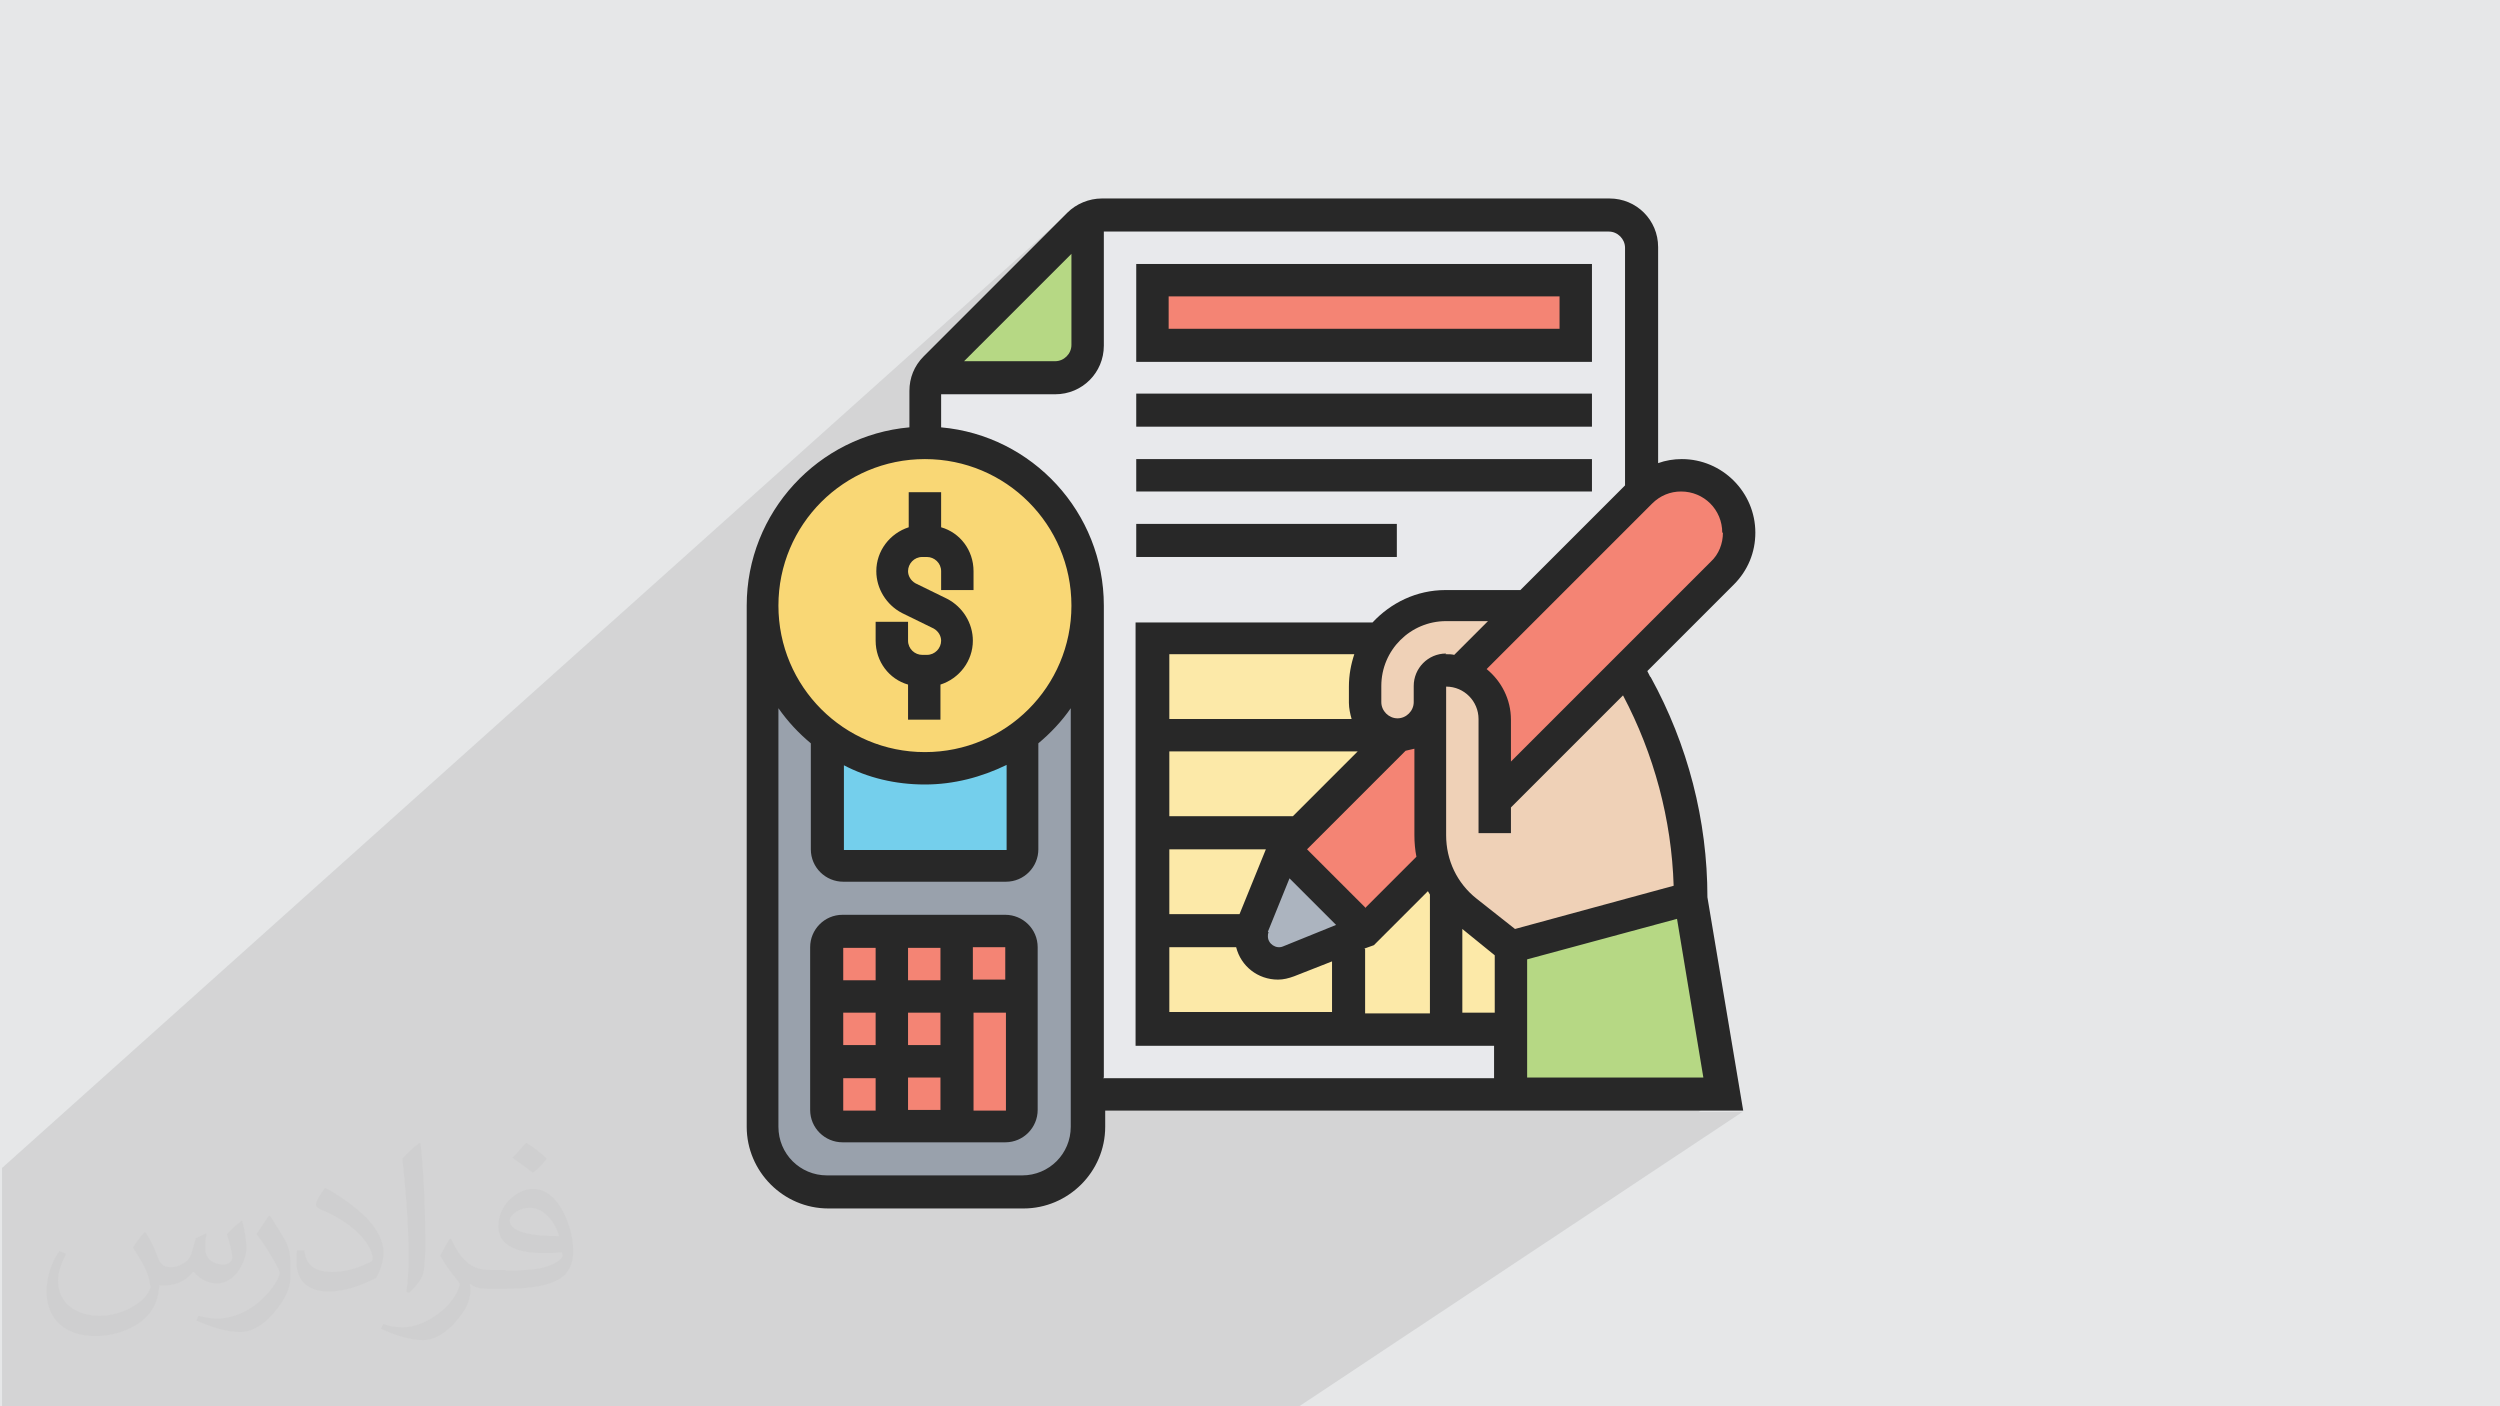
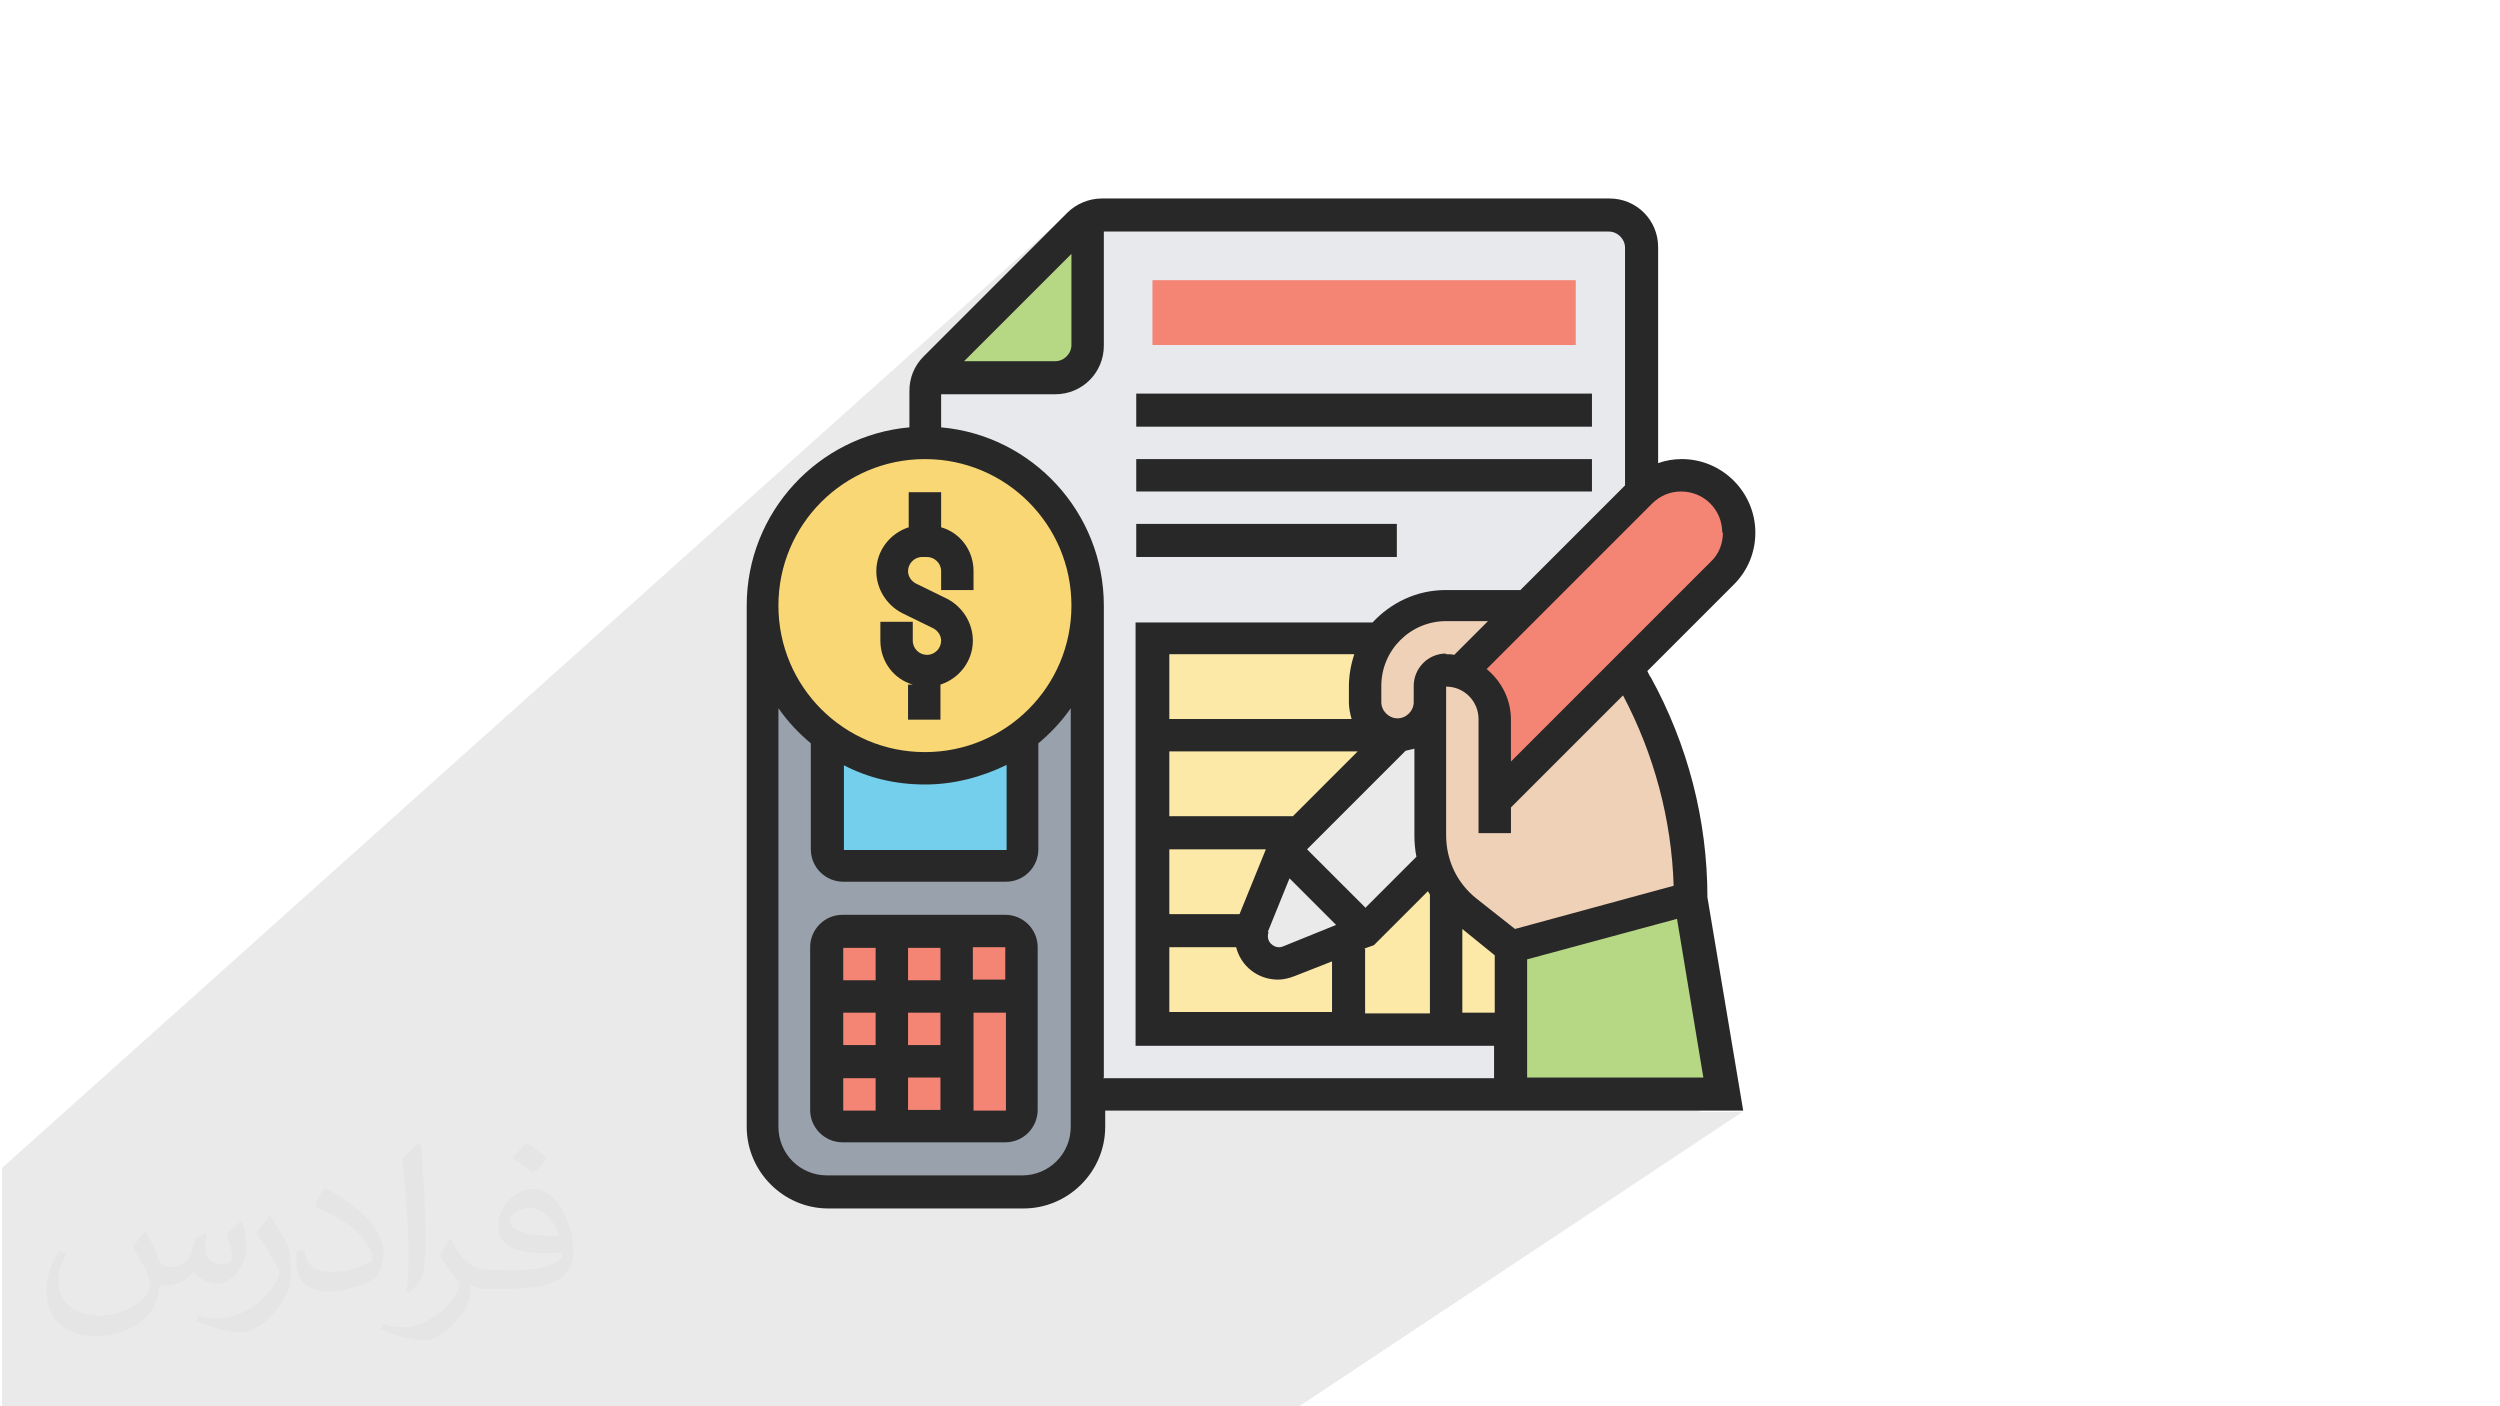
<svg xmlns="http://www.w3.org/2000/svg" xml:space="preserve" width="3.703in" height="2.083in" version="1.1" style="shape-rendering:geometricPrecision; text-rendering:geometricPrecision; image-rendering:optimizeQuality; fill-rule:evenodd; clip-rule:evenodd" viewBox="0 0 3703 2083">
  <defs>
    <style type="text/css">
   
    .fil0 {fill:#E6E7E8}
    .fil5 {fill:#F48474;fill-rule:nonzero}
    .fil4 {fill:#FCE9A8;fill-rule:nonzero}
    .fil11 {fill:#F9D775;fill-rule:nonzero}
    .fil8 {fill:#EFD1B7;fill-rule:nonzero}
    .fil3 {fill:#E8E9EC;fill-rule:nonzero}
    .fil6 {fill:#B6D884;fill-rule:nonzero}
    .fil7 {fill:#ACB4BF;fill-rule:nonzero}
    .fil9 {fill:#99A1AC;fill-rule:nonzero}
    .fil10 {fill:#74CFEC;fill-rule:nonzero}
    .fil12 {fill:#282828;fill-rule:nonzero}
    .fil2 {fill:#373435;fill-opacity:0.031}
    .fil1 {fill:#373435;fill-opacity:0.102}
   
  </style>
  </defs>
  <g id="Layer_x0020_1">
-     <polygon class="fil0" points="0,0 3704,0 3704,2083 0,2083 " />
    <path class="fil1" d="M515 2083l-6 0 -6 0 -5 0 -3 0 -5 0 -3 0 0 0 -7 0 0 0 -5 0 -21 0 -2 0 -8 0 -14 0 -29 0 -26 0 -7 0 -17 0 -3 0 -15 0 -7 0 -14 0 -6 0 -12 0 0 0 -24 0 -8 0 0 0 -18 0 -21 0 -26 0 -1 0 -19 0 -11 0 -46 0 -4 0 -3 0 -2 0 -24 0 -31 0 -6 0 -4 0 -2 0 -22 0 -10 0 -6 0 -3 0 0 -8 0 -8 0 -2 0 -2 0 -31 0 -4 0 -5 0 -1 0 -22 0 -8 0 -12 0 -23 0 -7 0 -5 0 -6 0 -1 0 -2 0 -6 0 0 0 -1 0 -12 0 -5 0 -2 0 -7 0 -2 0 -1 0 -1 0 -3 0 -14 0 -17 0 -1 0 -7 0 -1 0 -36 0 -3 0 -2 0 -15 0 -6 0 -1 0 -3 0 -5 0 -5 0 -4 0 0 0 -13 0 -4 0 -2 0 0 0 -8 0 -19 0 0 1582 -1417 -3 2 -213 213 -2 3 -2 3 -2 3 -2 3 -2 3 -2 3 -2 3 -1 3 247 -220 -2 2 -26 26 40 -36 0 41 24 -21 0 91 48 -42 675 0 0 145 -60 48 60 0 0 48 -61 48 61 0 0 48 -186 145 70 0 195 -150 -3 3 -3 3 0 0 0 0 0 0 0 0 0 0 0 0 0 0 0 0 -127 127 149 -114 -5 4 -245 245 4 3 4 4 4 4 3 4 3 4 3 4 3 5 2 5 2 5 2 5 2 5 1 5 1 5 1 5 0 6 0 6 0 53 172 -128 -138 138 132 -98 -166 166 0 38 -82 60 0 1 3 6 4 6 4 5 4 5 5 5 5 5 5 4 57 45 235 -64 -58 41 82 -22 -241 169 0 96 261 0 -36 24 64 0 -36 24 65 0 -661 439 -60 0 -60 0 -231 0 -10 0 -45 0 -73 0 -9 0 -44 0 0 0 -43 0 -12 0 -32 0 -13 0 -28 0 -46 0 -24 0 -20 0 -7 0 -10 0 -3 0 -37 0 -2 0 -11 0 -3 0 -2 0 -13 0 -1 0 -6 0 -2 0 -9 0 -10 0 -3 0 -10 0 -5 0 -4 0 0 0 -9 0 -5 0 -3 0 -7 0 -4 0 -3 0 -12 0 -3 0 -3 0 -1 0 -1 0 -1 0 -22 0 -1 0 -5 0 -1 0 -5 0 0 0 -1 0 -6 0 -8 0 -7 0 -9 0 -7 0 -1 0 -22 0 -13 0 -2 0 -6 0 -20 0 -6 0 -4 0 -17 0 -3 0 -6 0 0 0 -4 0 -15 0 -7 0 -1 0 -3 0 -1 0 -6 0 0 0 -3 0 -10 0 -3 0 -6 0 -1 0 -5 0 -2 0 -10 0 -2 0 -1 0 -5 0 -4 0 -2 0 -2 0 -5 0 0 0 0 0 -7 0 -4 0 -2 0 -7 0 -4 0 0 0 -1 0 -6 0 0 0 -1 0 -1 0 -1 0 -4 0 -2 0 -1 0 -5 0 -14 0 -4 0 -2 0 -17 0 -3 0 -4 0 0 0 0 0 -1 0 -4 0 0 0 -13 0 0 0 -7 0 0 0 -3 0 -2 0 -4 0 -7 0 -2 0 -8 0 -4 0 -7 0 -2 0 -3 0 -19 0 -8 0 -5 0zm2036 -1294l0 0z" />
    <path class="fil2" d="M216 1826c7,11 12,21 16,32 3,7 5,19 21,19 5,0 11,-1 17,-5 7,-3 12,-9 14,-17l6 -21 15 -7 1 1c-2,8 -2,16 -2,21 0,18 15,24 27,24 7,0 13,-4 13,-10 0,-8 -4,-23 -8,-35 7,-7 14,-14 22,-20l1 1c4,15 6,30 6,40 0,10 -4,20 -8,27 -7,14 -20,25 -36,25 -12,0 -25,-6 -34,-17l-1 0c-9,11 -22,20 -43,20l-7 0c-1,14 -4,24 -9,33 -13,25 -50,42 -85,42 -49,0 -73,-28 -73,-66 0,-23 8,-45 19,-60l10 4c-7,14 -12,27 -12,40 0,35 29,52 62,52 31,0 68,-19 75,-42 -3,-25 -12,-36 -26,-59 4,-7 10,-15 17,-23l1 0 0 0 0 0 1 1zm564 -133c10,6 20,14 30,23 -6,8 -12,15 -21,21 -10,-8 -20,-15 -30,-22 7,-8 14,-15 20,-22l1 0zm5 96c-17,0 -30,11 -30,19 0,17 33,23 73,23 -5,-20 -22,-42 -43,-42zm-37 93c22,0 41,-1 55,-4 16,-4 30,-12 30,-18 0,-2 0,-3 -1,-5 -9,1 -19,1 -29,1 -29,0 -52,-7 -61,-23 -2,-5 -4,-10 -4,-16 0,-16 7,-32 19,-42 10,-9 21,-14 33,-14 20,0 37,16 48,42 6,14 11,30 11,51 0,14 -4,25 -12,34 -16,15 -45,21 -90,21l-20 0 0 0 -5 0c-11,0 -19,-2 -25,-7l-1 0c0,3 1,5 1,7 0,10 -3,23 -10,33 -20,30 -42,43 -60,43 -19,0 -42,-7 -63,-17l4 -7c7,3 16,5 29,5 34,0 78,-33 84,-64 -1,-3 -4,-6 -7,-10 -10,-12 -16,-22 -22,-32 5,-10 10,-18 14,-25l2 0c14,29 28,46 57,46l5 0 0 0 21 0 -3 1zm-146 31c2,-14 3,-29 3,-43l0 -21c0,-39 -5,-96 -9,-133 7,-8 17,-17 25,-23l2 1c5,47 7,101 7,151 0,13 -1,26 -2,35 -1,12 -8,21 -22,35l-3 -1 0 0 0 0 -1 -1zm-151 -62c1,18 10,33 41,33 20,0 36,-5 55,-14 3,-1 5,-3 5,-5 0,-12 -9,-27 -24,-41 -14,-13 -34,-25 -52,-32 -6,-3 -8,-5 -8,-8 0,-5 7,-16 13,-24l2 0c20,11 43,27 60,44 15,16 25,33 25,51 0,13 -4,26 -11,38 -22,11 -46,20 -70,20 -29,0 -48,-14 -48,-45 0,-3 0,-9 1,-16l10 0 0 0 0 0 1 -1zm-52 -52l18 29c7,11 13,22 13,41l0 24c0,19 -12,39 -32,60 -15,14 -29,20 -42,20 -19,0 -40,-6 -65,-17l3 -7c8,2 17,4 28,4 36,0 72,-26 89,-58 2,-4 3,-7 3,-9 0,-4 -2,-8 -4,-11 -9,-17 -19,-33 -30,-47 6,-9 12,-18 18,-27l2 0 0 0 0 0 -1 -2z" />
    <g id="_1507791735072">
      <path class="fil3" d="M2431 366l0 362c0,0 -1,1 -1,1l-168 168 -121 0c-39,0 -75,19 -96,48l-338 0 0 579 531 0 0 96 -627 0 0 -724c0,-133 -108,-241 -241,-241l0 -76c0,-7 1,-14 4,-20l189 0c27,0 48,-22 48,-48l0 -189c6,-3 13,-4 20,-4l752 0c27,0 48,22 48,48z" />
      <path class="fil4" d="M2171 1350c-12,-9 -21,-20 -29,-32 -9,-13 -15,-26 -19,-41l0 0 -102 102 -24 10 -89 36c-5,2 -10,3 -15,3 -22,0 -41,-18 -41,-41 0,-3 0,-5 1,-8 0,-2 1,-5 2,-7l45 -113 24 -24 145 -145c-27,0 -48,-22 -48,-48l0 -24c0,-27 9,-52 24,-72l-338 0 0 579 531 0 0 -121 -66 -53z" />
      <polygon class="fil5" points="1707,511 2334,511 2334,415 1707,415 " />
      <path class="fil6" d="M1610 322l0 189c0,27 -22,48 -48,48l-189 0c2,-5 6,-10 10,-14l213 -213c4,-4 9,-7 14,-10z" />
-       <path class="fil5" d="M2117 1042l0 196c0,14 2,27 6,40l0 0 -102 102 -121 -121 24 -24 145 -145c13,0 25,-5 34,-14 9,-9 14,-21 14,-34l0 0z" />
      <path class="fil5" d="M2431 728c16,-15 37,-24 59,-24 24,0 45,10 60,25 15,15 25,37 25,60 0,22 -9,44 -25,60l-141 141 -196 196 0 -121c0,-20 -8,-38 -21,-51 -8,-8 -19,-14 -30,-18l100 -100 168 -168c0,0 1,-1 1,-1z" />
-       <path class="fil7" d="M2020 1379l-24 10 -89 36c-5,2 -10,3 -15,3 -22,0 -41,-18 -41,-41 0,-3 0,-5 1,-8 0,-2 1,-5 2,-7l45 -113 121 121z" />
      <polygon class="fil6" points="2503,1331 2551,1621 2238,1621 2238,1403 " />
      <path class="fil8" d="M2103 1076c-9,9 -21,14 -34,14 -27,0 -48,-22 -48,-48l0 -24c0,-27 9,-52 24,-72 22,-29 57,-48 96,-48l121 0 -100 100c-7,-2 -14,-3 -21,-3 -13,0 -24,11 -24,24l0 24c0,13 -5,25 -14,34z" />
      <path class="fil8" d="M2422 1014c53,97 81,206 81,317l-265 72 -66 -53c-12,-9 -21,-20 -29,-32 -9,-13 -15,-26 -19,-41 -4,-13 -6,-26 -6,-40l0 -220c0,-13 11,-24 24,-24 7,0 14,1 21,3 12,4 22,10 30,18 13,13 21,31 21,51l0 121 196 -196 13 23z" />
      <path class="fil9" d="M1610 897l0 772c0,53 -43,96 -96,96l-289 0c-53,0 -96,-43 -96,-96l0 -772c0,79 38,149 96,193l0 169c0,13 11,24 24,24l241 0c13,0 24,-11 24,-24l0 -169c59,-44 96,-114 96,-193z" />
      <path class="fil5" d="M1492 1668l-242 0c-13,0 -24,-11 -24,-24l0 -240c0,-13 11,-24 24,-24l242 0c13,0 24,11 24,24l0 240c0,13 -11,24 -24,24z" />
      <path class="fil10" d="M1514 1090l0 169c0,13 -11,24 -24,24l-241 0c-13,0 -24,-11 -24,-24l0 -169c40,30 90,48 145,48 54,0 104,-18 145,-48z" />
      <path class="fil11" d="M1610 897c0,79 -38,149 -96,193 -40,30 -90,48 -145,48 -54,0 -104,-18 -145,-48 -59,-44 -96,-114 -96,-193 0,-133 108,-241 241,-241 133,0 241,108 241,241z" />
      <path class="fil12" d="M2262 1596l0 -175 222 -60 39 235 -261 0zm-627 0l0 -699c0,-138 -106,-252 -241,-264l0 -49 169 0c40,0 72,-32 72,-72l0 -169 748 0c13,0 24,11 24,24l0 352 -155 155 -111 0c-43,0 -81,19 -108,48l-351 0 0 627 531 0 0 48 -579 0zm-121 145l-289 0c-40,0 -72,-32 -72,-72l0 -620c14,20 30,37 48,52l0 157c0,27 22,48 48,48l241 0c27,0 48,-22 48,-48l0 -157c18,-15 35,-33 48,-52l0 620c0,40 -32,72 -72,72zm-265 -608c36,19 77,29 121,29 43,0 84,-11 121,-29l0 126 -241 0 0 -126zm121 -453c120,0 217,97 217,217 0,120 -97,217 -217,217 -120,0 -217,-97 -217,-217 0,-120 97,-217 217,-217l0 0zm217 -304l0 135c0,13 -11,24 -24,24l-135 0 159 -159zm965 413c0,16 -6,32 -18,43l-296 296 0 -62c0,-30 -14,-57 -36,-75l245 -245c12,-12 27,-18 43,-18 34,0 61,27 61,61l0 0zm-386 587l48 39 0 85 -48 0 0 -123zm-145 29l14 -5 80 -80c1,2 2,3 3,5l0 176 -96 0 0 -95zm-289 -2l99 0c7,28 32,48 62,48 8,0 16,-2 24,-5l56 -22 0 75 -241 0 0 -96zm0 -145l143 0 -39 96 -104 0 0 -96zm0 -145l279 0 -96 96 -183 0 0 -96zm270 -48l-270 0 0 -96 274 0c-5,15 -8,31 -8,48l0 24c0,8 2,17 4,24zm20 279l-86 -86 146 -146c5,-1 9,-2 13,-3l0 128c0,11 1,22 3,32l-76 76zm-144 36l32 -79 69 69 -79 32c-10,4 -22,-4 -22,-15 0,-2 0,-4 1,-6zm264 -412c-27,0 -48,22 -48,48l0 24c0,13 -11,24 -24,24 -13,0 -24,-11 -24,-24l0 -24c0,-53 43,-96 96,-96l62 0 -50 50c-4,-1 -8,-1 -13,-1l0 0zm337 344l-235 64 -57 -45c-29,-23 -45,-57 -45,-94l0 -220c27,0 48,22 48,48l0 169 48 0 0 -38 166 -166c46,87 72,184 75,282zm-35 -310l-4 -8 128 -128c21,-21 32,-48 32,-77 0,-60 -49,-109 -109,-109 -12,0 -24,2 -35,6l0 -320c0,-40 -32,-72 -72,-72l-752 0c-19,0 -38,8 -51,21l-213 213c-14,14 -21,32 -21,51l0 54c-135,12 -241,126 -241,264l0 772c0,66 54,121 121,121l289 0c66,0 121,-54 121,-121l0 -24 945 0 -53 -316c0,-114 -29,-226 -84,-326z" />
-       <path class="fil12" d="M1345 1014l0 52 48 0 0 -52c28,-9 48,-35 48,-65 0,-26 -15,-50 -38,-62l-47 -23c-7,-4 -11,-11 -11,-18 0,-11 9,-21 21,-21l7 0c11,0 21,9 21,21l0 28 48 0 0 -28c0,-31 -20,-57 -48,-65l0 -52 -48 0 0 52c-28,9 -48,35 -48,65 0,26 15,50 38,62l47 23c7,4 11,11 11,18 0,11 -9,21 -21,21l-7 0c-11,0 -21,-9 -21,-21l0 -28 -48 0 0 28c0,31 20,57 48,65z" />
+       <path class="fil12" d="M1345 1014l0 52 48 0 0 -52c28,-9 48,-35 48,-65 0,-26 -15,-50 -38,-62l-47 -23c-7,-4 -11,-11 -11,-18 0,-11 9,-21 21,-21l7 0c11,0 21,9 21,21l0 28 48 0 0 -28c0,-31 -20,-57 -48,-65l0 -52 -48 0 0 52c-28,9 -48,35 -48,65 0,26 15,50 38,62l47 23c7,4 11,11 11,18 0,11 -9,21 -21,21c-11,0 -21,-9 -21,-21l0 -28 -48 0 0 28c0,31 20,57 48,65z" />
      <path class="fil12" d="M1442 1645l0 -145 48 0 0 145 -48 0zm-193 -48l48 0 0 48 -48 0 0 -48zm48 -193l0 48 -48 0 0 -48 48 0zm48 48l0 -48 48 0 0 48 -48 0zm-48 96l-48 0 0 -48 48 0 0 48zm96 0l-48 0 0 -48 48 0 0 48zm0 96l-48 0 0 -48 48 0 0 48zm96 -193l-48 0 0 -48 48 0 0 48zm0 -96l-241 0c-27,0 -48,22 -48,48l0 241c0,27 22,48 48,48l241 0c27,0 48,-22 48,-48l0 -241c0,-27 -22,-48 -48,-48z" />
-       <path class="fil12" d="M2310 487l-579 0 0 -48 579 0 0 48zm48 -96l-675 0 0 145 675 0 0 -145z" />
      <polygon class="fil12" points="1683,632 2358,632 2358,583 1683,583 " />
      <polygon class="fil12" points="1683,728 2358,728 2358,680 1683,680 " />
      <polygon class="fil12" points="1683,825 2069,825 2069,776 1683,776 " />
    </g>
  </g>
</svg>